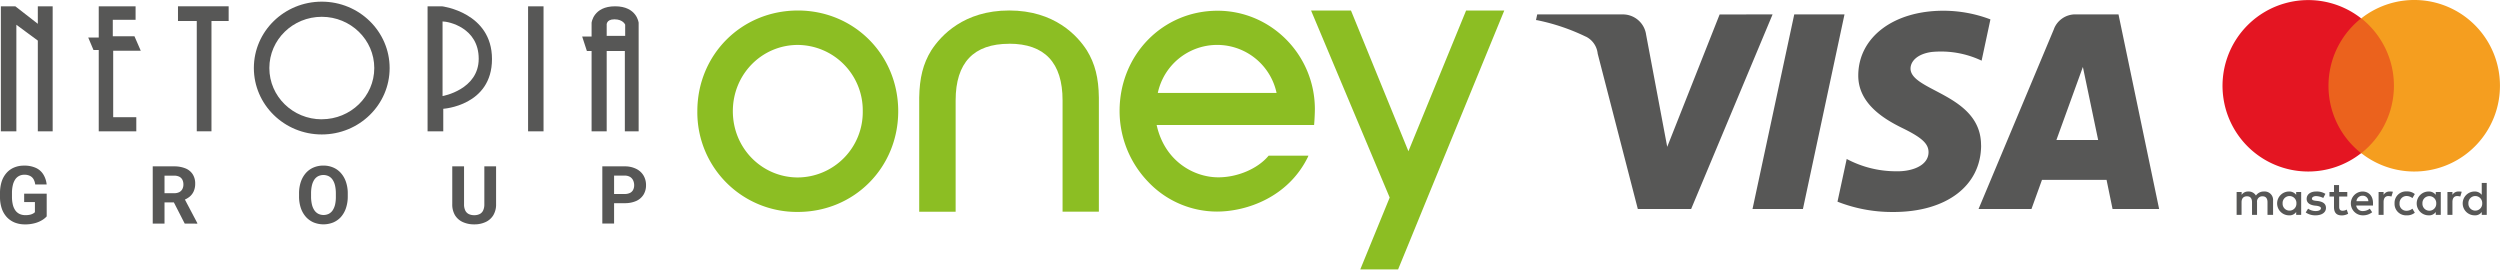
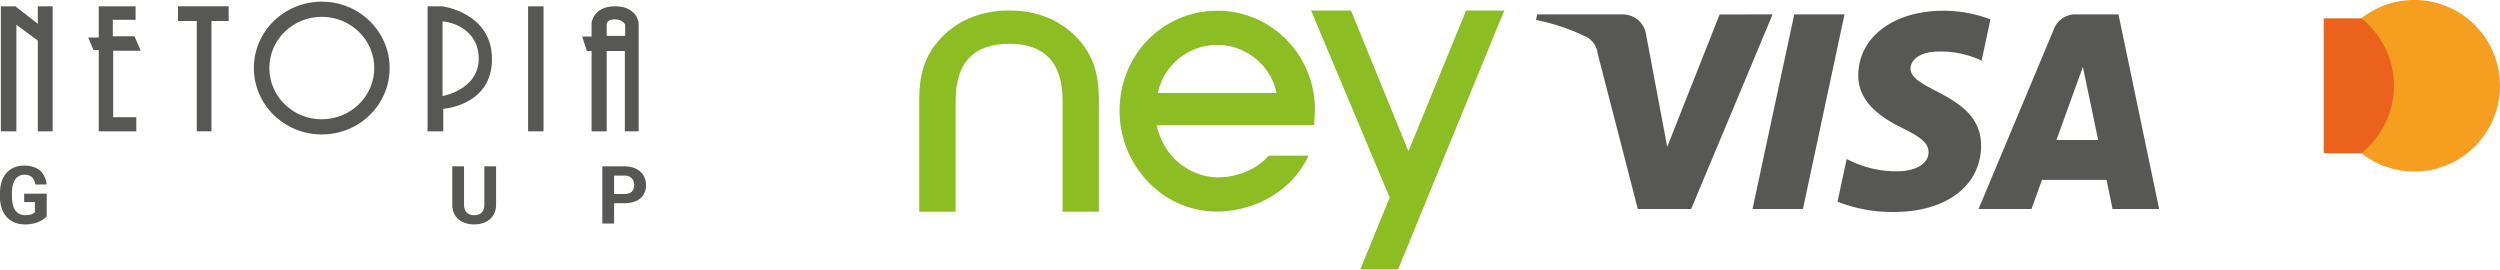
<svg xmlns="http://www.w3.org/2000/svg" viewBox="0 0 1190.02 128.29">
  <defs>
    <style>.cls-1{fill:#8cbe23;}.cls-2{fill:#575756;}.cls-3{fill:#eb621d;}.cls-4{fill:#e41522;}.cls-5{fill:#f59e1f;}</style>
  </defs>
  <g id="Layer_2" data-name="Layer 2">
    <g id="Layer_1-2" data-name="Layer 1">
-       <path class="cls-1" d="M379.78,84.47c-17,0-30.94-13.85-30.94-31.53s13.89-31.55,30.94-31.55a31.15,31.15,0,0,1,30.9,31.55,31.13,31.13,0,0,1-30.9,31.53m0-79.46C353,5,331.94,26,331.94,52.94a47.39,47.39,0,0,0,47.84,47.94c26.77,0,47.78-21.07,47.78-47.94S406.55,5,379.78,5" />
      <path class="cls-1" d="M625.89,51.68C625.73,26,605,5.11,579.56,5.11c-26.14,0-46.63,21-46.63,47.72a48.59,48.59,0,0,0,13.48,33.59,45.19,45.19,0,0,0,32.84,14.29c14.13,0,33.92-6.77,43.33-26l.25-.62H603.89l-.12.14c-5.09,6.08-14.69,10.18-23.84,10.18-11.61,0-25.55-7.65-29.36-24.92h74.95c.17-1.78.37-5.36.37-7.82m-74.77-7.43a28.91,28.91,0,0,1,56.54,0Z" />
      <path class="cls-1" d="M480.37,20.84c-16.89,0-25.48,9-25.48,26.94v53H437.55V46.53c.16-9.5,1.85-16.23,5.74-22.54,4.59-7.08,15.5-19,37.08-19s32.46,11.93,37,19c3.85,6.31,5.59,13,5.7,22.54v54.22H505.79v-53c0-17.9-8.53-26.94-25.42-26.94" />
      <path class="cls-1" d="M716.05,5,679.5,94.07l-9,22-5,12.18h-18l14-34.21L624.07,5h19l27.35,67L697.88,5Z" />
      <path class="cls-2" d="M878,6.84,858.21,99.47h-24L854.08,6.84ZM978.86,66.65l12.61-34.79,7.27,34.79Zm26.73,32.82h22.17L1008.42,6.84H987.86a10.91,10.91,0,0,0-10.08,6.72l0,.07L941.81,99.47H967l5-13.85h30.74ZM943,69.23c.1-24.46-33.81-25.8-33.57-36.73.08-3.32,3.23-6.87,10.15-7.77,1.29-.12,2.77-.2,4.28-.2A45,45,0,0,1,943.53,29l-.27-.12,4.2-19.65a63.14,63.14,0,0,0-22.41-4.12h0c-23.69,0-40.36,12.61-40.5,30.64-.15,13.33,11.89,20.76,21,25.21C914.87,65.5,918,68.42,918,72.46c-.06,6.23-7.43,9-14.34,9.07h-1.08a50,50,0,0,1-23.8-6l.27.12L874.66,96a71.06,71.06,0,0,0,26.21,4.91h.43c25.18,0,41.64-12.43,41.73-31.68ZM843.77,6.84,805,99.47H779.61l-19.1-73.94a10.18,10.18,0,0,0-5.64-8.11l-.06,0a97.29,97.29,0,0,0-23-7.78l-.66-.1.58-2.68h40.79a11.18,11.18,0,0,1,11,9.37v.06l10.09,53.61,24.94-63Z" />
-       <path class="cls-2" d="M1082,102.27v-6.8a4,4,0,0,0-4.31-4.31,4.48,4.48,0,0,0-3.85,1.93,4,4,0,0,0-3.63-1.93,3.65,3.65,0,0,0-3.17,1.59V91.39h-2.39v10.88H1067v-6c0-1.92,1-2.83,2.6-2.83s2.38,1,2.38,2.83v6h2.39v-6a2.5,2.5,0,0,1,2.6-2.83c1.59,0,2.38,1,2.38,2.83v6Zm35.27-10.88h-3.86V88.1H1111v3.29h-2.16v2.15H1111v5c0,2.5,1,4,3.74,4a6.38,6.38,0,0,0,3-.79l-.68-2a3.76,3.76,0,0,1-2,.56c-1.14,0-1.59-.68-1.59-1.81V93.54h3.86V91.39Zm20.18-.23a3.21,3.21,0,0,0-2.84,1.59V91.39h-2.38v10.88h2.38V96.15c0-1.81.8-2.83,2.27-2.83a6.79,6.79,0,0,1,1.47.22l.69-2.26a7.15,7.15,0,0,0-1.59-.12Zm-30.5,1.14a7.74,7.74,0,0,0-4.42-1.14c-2.73,0-4.54,1.36-4.54,3.52,0,1.81,1.36,2.83,3.74,3.17l1.14.12c1.24.22,1.92.56,1.92,1.13,0,.79-.9,1.36-2.49,1.36a6.3,6.3,0,0,1-3.63-1.13l-1.13,1.81a8,8,0,0,0,4.64,1.36c3.18,0,5-1.47,5-3.51s-1.47-2.95-3.74-3.29l-1.13-.12c-1-.11-1.82-.34-1.82-1s.8-1.24,2-1.24a8.18,8.18,0,0,1,3.4.9l1-1.92Zm63.27-1.14a3.21,3.21,0,0,0-2.84,1.59V91.39H1165v10.88h2.38V96.15c0-1.81.8-2.83,2.27-2.83a6.79,6.79,0,0,1,1.47.22l.68-2.26a7,7,0,0,0-1.58-.12Zm-30.39,5.67a5.45,5.45,0,0,0,5.78,5.67,5.65,5.65,0,0,0,3.86-1.25l-1.14-1.92a4.56,4.56,0,0,1-2.83,1,3.22,3.22,0,0,1-3.29-3.52,3.34,3.34,0,0,1,3.29-3.51,4.56,4.56,0,0,1,2.83,1l1.14-1.93a5.65,5.65,0,0,0-3.86-1.25,5.45,5.45,0,0,0-5.78,5.67Zm22,0V91.39h-2.39v1.36a4.08,4.08,0,0,0-3.4-1.59,5.67,5.67,0,0,0,0,11.34,3.81,3.81,0,0,0,3.4-1.59v1.36h2.39Zm-8.73,0a3.29,3.29,0,1,1,6.57,0,3.29,3.29,0,1,1-6.57,0Zm-28.46-5.67a5.67,5.67,0,0,0,.11,11.34,6.93,6.93,0,0,0,4.42-1.47l-1.13-1.7a5.42,5.42,0,0,1-3.18,1.13,3.06,3.06,0,0,1-3.29-2.61h8v-.91c.12-3.51-1.92-5.78-5-5.78Zm0,2a2.66,2.66,0,0,1,2.72,2.61h-5.67a2.87,2.87,0,0,1,2.95-2.61Zm59.07,3.63V87.08h-2.38v5.67a4.11,4.11,0,0,0-3.4-1.59,5.67,5.67,0,0,0,0,11.34,3.82,3.82,0,0,0,3.4-1.59v1.36h2.38Zm-8.73,0a3.29,3.29,0,1,1,6.57,0,3.29,3.29,0,1,1-6.57,0Zm-79.6,0V91.39H1093v1.36a4.1,4.1,0,0,0-3.4-1.59,5.67,5.67,0,0,0,0,11.34,3.81,3.81,0,0,0,3.4-1.59v1.36h2.38Zm-8.84,0a3.29,3.29,0,1,1,6.57,0,3.29,3.29,0,1,1-6.57,0Z" />
      <rect class="cls-3" x="1106.11" y="8.73" width="35.72" height="64.18" />
-       <path class="cls-4" d="M1108.38,40.82a40.92,40.92,0,0,1,15.53-32.09,40.8,40.8,0,1,0-25.17,72.91,40.55,40.55,0,0,0,25.17-8.73A40.76,40.76,0,0,1,1108.38,40.82Z" />
      <path class="cls-5" d="M1190,40.82a40.78,40.78,0,0,1-66,32.09,40.92,40.92,0,0,0,0-64.18,40.78,40.78,0,0,1,66,32.09Z" />
      <g id="Layer_2-2" data-name="Layer 2">
        <path class="cls-2" d="M22.23,92.19V103a9.53,9.53,0,0,1-2,1.66,13,13,0,0,1-3.43,1.51,17.31,17.31,0,0,1-5.06.64A13,13,0,0,1,7,105.93a10.53,10.53,0,0,1-3.74-2.56A11.53,11.53,0,0,1,.84,99.25,17.13,17.13,0,0,1,0,93.67V92a18.13,18.13,0,0,1,.8-5.59,11.64,11.64,0,0,1,2.34-4.13,10,10,0,0,1,3.61-2.56,11.86,11.86,0,0,1,4.65-.88A12.91,12.91,0,0,1,17.24,80a8.07,8.07,0,0,1,3.47,3.18,11.24,11.24,0,0,1,1.5,4.64H16.77A7,7,0,0,0,16,85.36a4,4,0,0,0-1.66-1.6,5.73,5.73,0,0,0-2.77-.58,5.24,5.24,0,0,0-2.5.58,4.9,4.9,0,0,0-1.83,1.66,8.32,8.32,0,0,0-1.14,2.73,15.71,15.71,0,0,0-.4,3.78v1.74a15.83,15.83,0,0,0,.41,3.77,8.08,8.08,0,0,0,1.22,2.75,5.3,5.3,0,0,0,2,1.66,6.42,6.42,0,0,0,2.78.56,9.08,9.08,0,0,0,2.21-.22,5.58,5.58,0,0,0,1.44-.54,4.9,4.9,0,0,0,.86-.64V96.19H11.5v-4Z" />
-         <path class="cls-2" d="M72.7,79.19H82.85a14,14,0,0,1,5.37.94,7.36,7.36,0,0,1,3.47,2.77,8,8,0,0,1,1.22,4.5,8.67,8.67,0,0,1-.75,3.76,7.09,7.09,0,0,1-2.07,2.6A10.93,10.93,0,0,1,87,95.4l-1.77.94H76.36l0-4.38h6.56a5.14,5.14,0,0,0,2.45-.52A3.43,3.43,0,0,0,86.8,90a4.54,4.54,0,0,0,.5-2.17,5,5,0,0,0-.48-2.26,3.37,3.37,0,0,0-1.48-1.46,5.55,5.55,0,0,0-2.49-.5H78.31v22.83H72.7Zm15.22,27.23L81.71,94.28l5.93,0,6.28,11.91v.27Z" />
        <path class="cls-2" d="M210.4,3h-6.87V62.5H211V51.78s23.19-1.44,23.19-23.67S210.4,3,210.4,3Zm.26,42.73V10.21c2.92,0,17.21,3,17.21,17.76S210.66,45.73,210.66,45.73Z" />
        <path class="cls-2" d="M153.16.79c-17.85,0-32.32,14.14-32.32,31.58S135.31,64,153.16,64s32.31-14.14,32.31-31.59S171,.79,153.16.79Zm0,56c-13.78,0-24.95-10.92-24.95-24.4S139.38,8,153.16,8s25,10.92,25,24.39S166.94,56.77,153.16,56.77Z" />
        <path class="cls-2" d="M258.73,3h-7.36V62.5h7.36Z" />
        <path class="cls-2" d="M292.8,3c-10.4,0-11.2,7.84-11.2,7.84V17.4h-4.48l2.24,6.88h2.24V62.5h7.19V24.28h8.64V62.5H304V10.84S303.19,3,292.8,3Zm4.79,14.08h-8.8v-5s-.48-2.88,3.68-2.88,5.12,2.56,5.12,2.56Z" />
        <path class="cls-2" d="M84.72,10h8.94V62.5h7V10h8.18V3H84.72Z" />
        <path class="cls-2" d="M42,17.87l2.49,5.92H47V62.5H64.88V55.78h-11V24.14H67l-3-6.88H53.69V9.42H64.54V3H47V17.87Z" />
        <path class="cls-2" d="M.41,3V62.5H7.79V11.79L18,19.32V62.5h7.07V3H18v8.33L7.29,3Z" />
        <path class="cls-2" d="M297.31,96.71h-6.94V92.34h6.94a5.63,5.63,0,0,0,2.61-.53,3.33,3.33,0,0,0,1.48-1.49,4.85,4.85,0,0,0,.47-2.15,5.48,5.48,0,0,0-.47-2.26,3.77,3.77,0,0,0-1.48-1.69,4.85,4.85,0,0,0-2.61-.63h-5v22.83h-5.6V79.19h10.6a12,12,0,0,1,5.47,1.16,8.28,8.28,0,0,1,3.52,3.16,8.8,8.8,0,0,1,1.21,4.62,8.35,8.35,0,0,1-1.21,4.56,7.86,7.86,0,0,1-3.52,3A13.15,13.15,0,0,1,297.31,96.71Z" />
        <path class="cls-2" d="M230.55,79.19h5.59v18a9.85,9.85,0,0,1-1.34,5.29,8.35,8.35,0,0,1-3.69,3.23,12.55,12.55,0,0,1-5.38,1.09,12.8,12.8,0,0,1-5.42-1.09,8.45,8.45,0,0,1-3.71-3.23,9.93,9.93,0,0,1-1.32-5.29v-18h5.61v18a6.63,6.63,0,0,0,.58,3,3.65,3.65,0,0,0,1.66,1.7,5.83,5.83,0,0,0,2.6.54,5.71,5.71,0,0,0,2.6-.54,3.57,3.57,0,0,0,1.64-1.7,6.63,6.63,0,0,0,.58-3Z" />
-         <path class="cls-2" d="M165.54,92.17v1.29a17.19,17.19,0,0,1-.85,5.57,12.24,12.24,0,0,1-2.37,4.21,10.32,10.32,0,0,1-3.66,2.63,12.44,12.44,0,0,1-9.39,0,10.5,10.5,0,0,1-3.66-2.63A12.33,12.33,0,0,1,143.19,99a17.2,17.2,0,0,1-.84-5.57V92.17a17.11,17.11,0,0,1,.84-5.57,12.26,12.26,0,0,1,2.38-4.21,10.31,10.31,0,0,1,3.66-2.65,11.8,11.8,0,0,1,4.7-.92,11.68,11.68,0,0,1,4.69.92,10.14,10.14,0,0,1,3.66,2.65,12.14,12.14,0,0,1,2.4,4.21A16.83,16.83,0,0,1,165.54,92.17Zm-5.67,1.29V92.13a16.6,16.6,0,0,0-.39-3.81,8.26,8.26,0,0,0-1.16-2.77,5,5,0,0,0-1.87-1.68,5.79,5.79,0,0,0-5,0,5,5,0,0,0-1.85,1.68,8.46,8.46,0,0,0-1.14,2.77,16.6,16.6,0,0,0-.39,3.81v1.33a16.79,16.79,0,0,0,.39,3.81,8.46,8.46,0,0,0,1.16,2.79,5.13,5.13,0,0,0,1.87,1.7,5.79,5.79,0,0,0,5.05,0,5.08,5.08,0,0,0,1.85-1.7,8.67,8.67,0,0,0,1.14-2.79A16.79,16.79,0,0,0,159.87,93.46Z" />
      </g>
    </g>
  </g>
</svg>